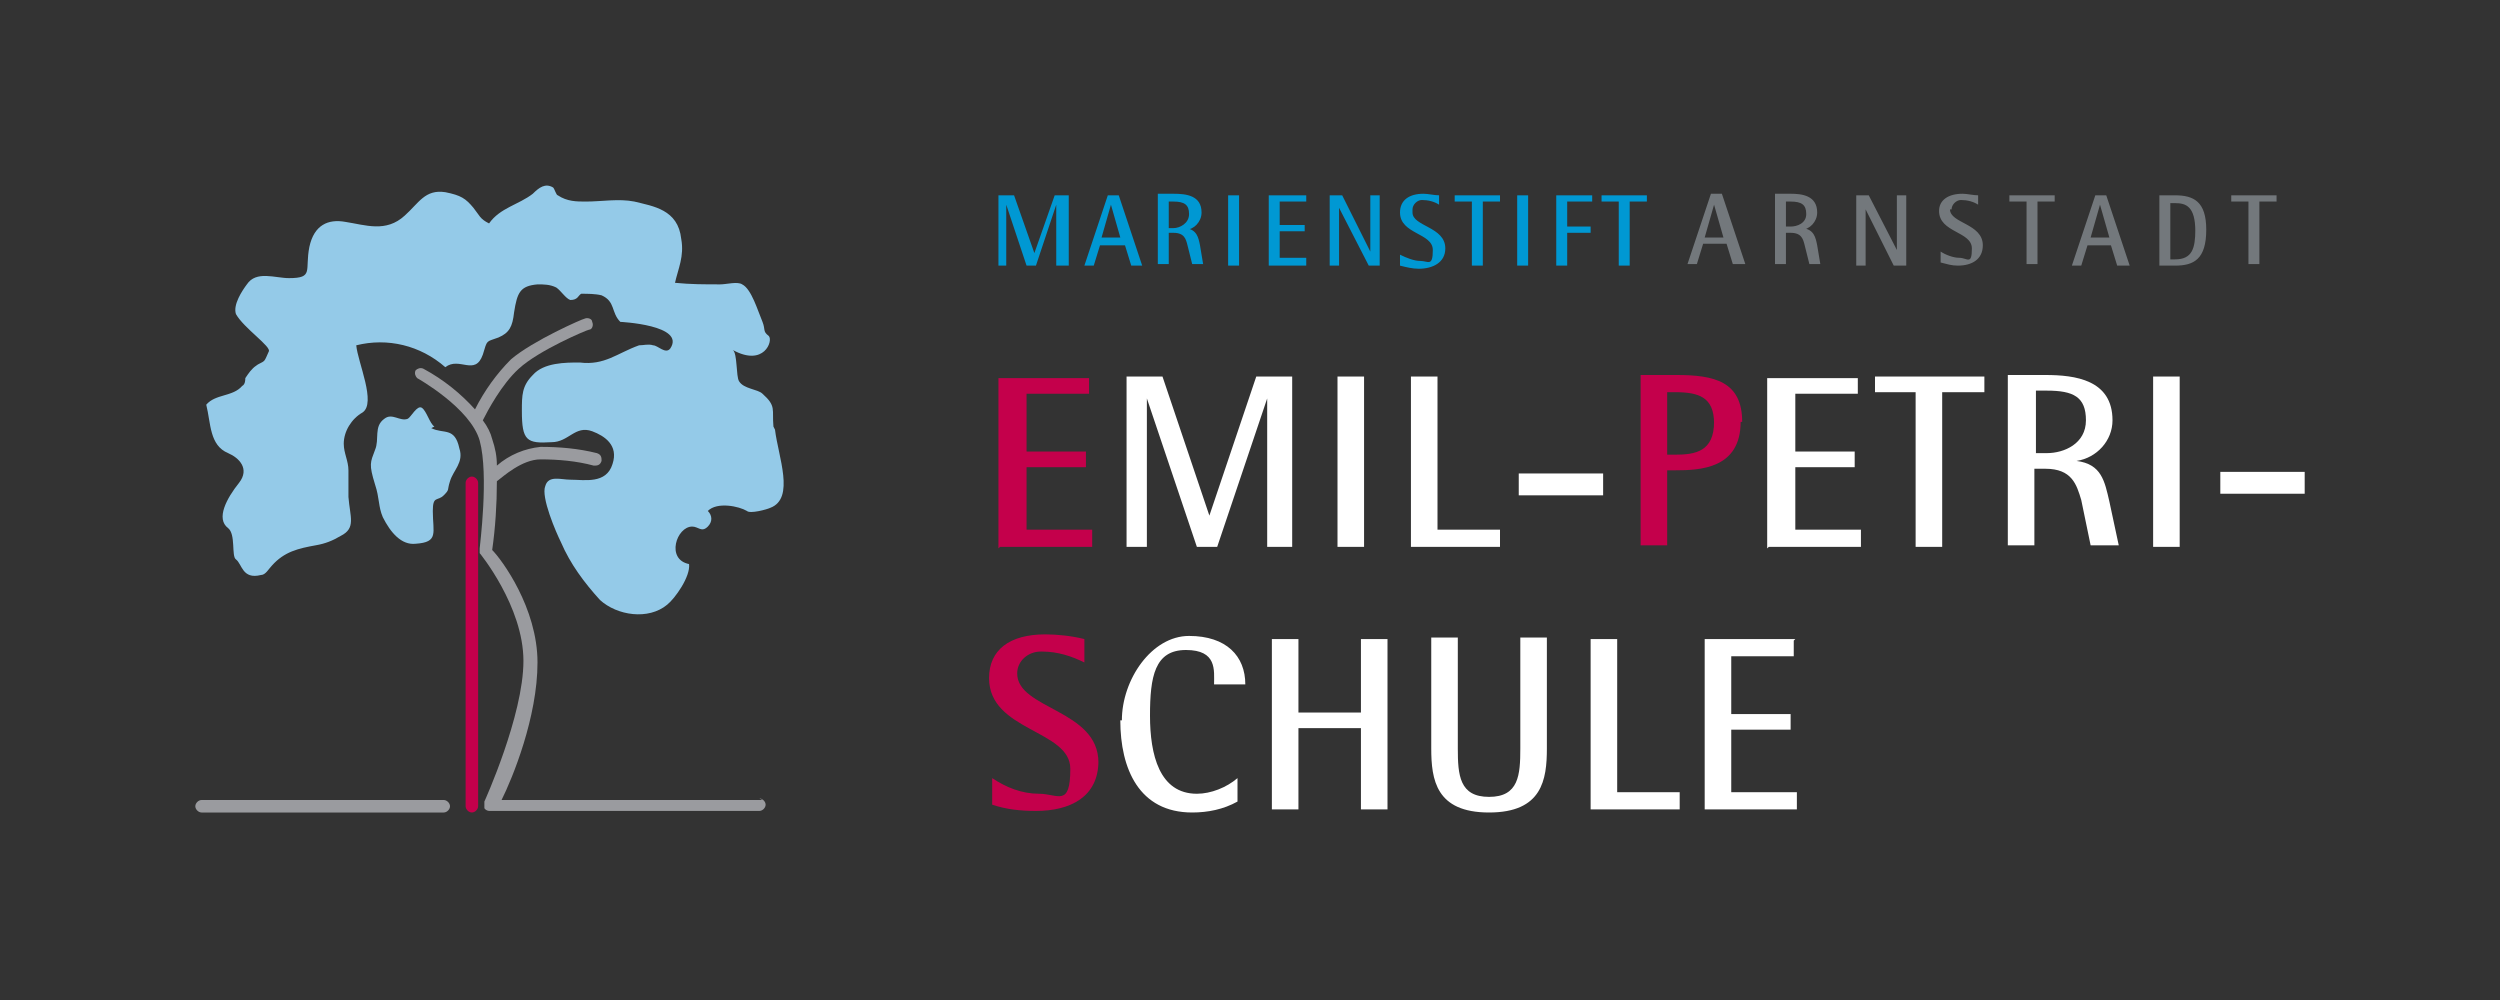
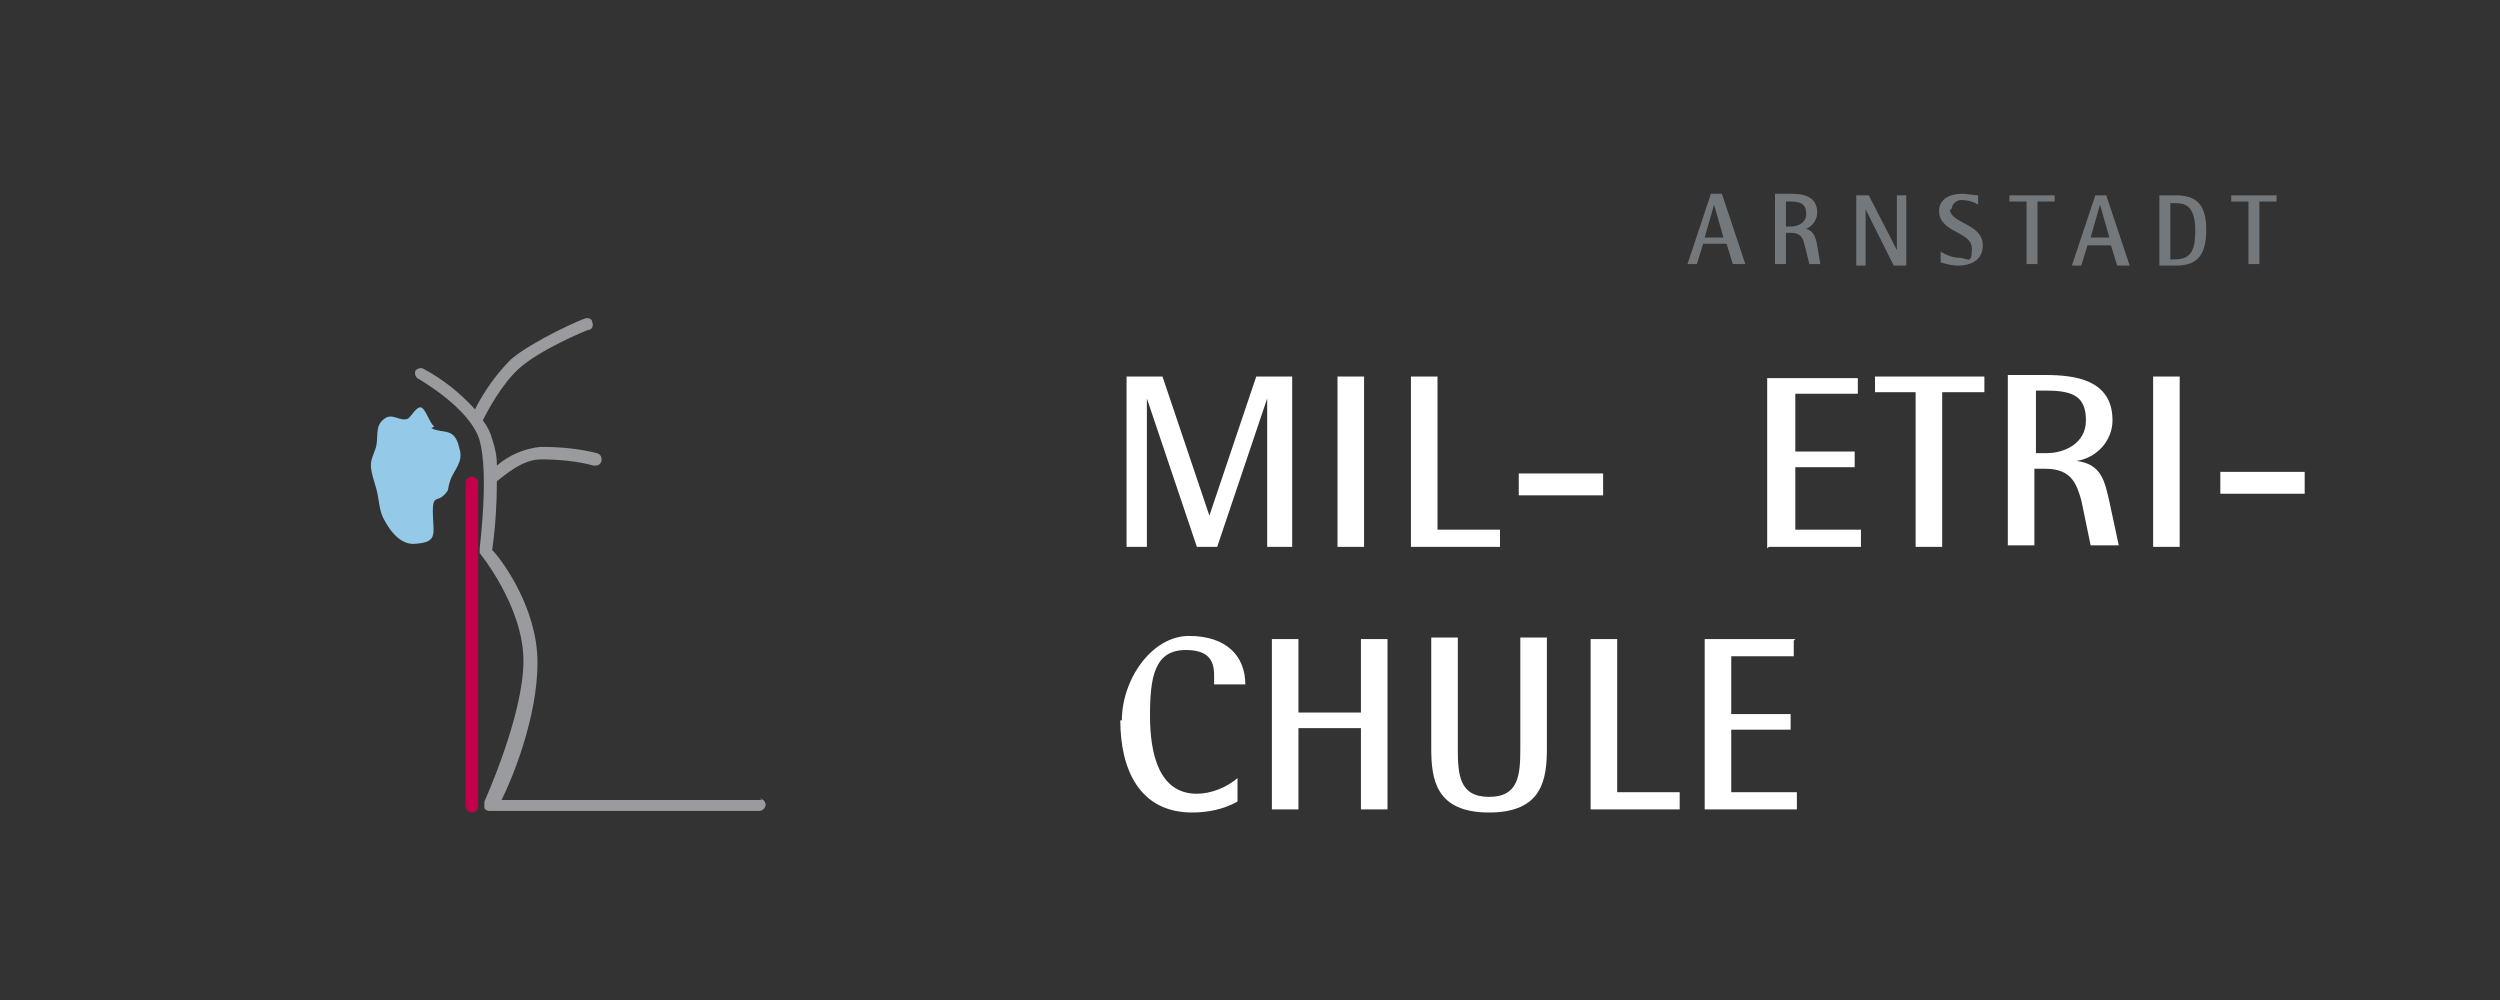
<svg xmlns="http://www.w3.org/2000/svg" id="Ebene_1" version="1.1" viewBox="0 0 160 64">
  <rect x="0" y="0" width="160" height="64" fill="#333333" stroke="none" />
  <defs>
    <style>
      .st0 {
        fill: #9a9b9f;
      }

      .st1 {
        fill: #fff;
      }

      .st2 {
        fill: #0098d3;
      }

      .st3 {
        fill: #73787c;
      }

      .st4 {
        fill: #c4004b;
      }

      .st5 {
        fill: #94cae8;
      }
    </style>
  </defs>
  <g id="Gruppe_410">
    <g id="Gruppe_375">
-       <path id="Pfad_287" class="st4" d="M111.5,27c0-2.6-1.8-3-4.2-3h-2.3v10.9h1.7v-4.8h.5c1.6,0,4.2-.1,4.2-3.1M109.7,27c0,1.9-1.2,2.1-2.5,2.1h-.5v-4h.5c1.5,0,2.5.3,2.5,2M70.3,48.8c0-3.4-5.2-3.4-5.2-5.7,0-.8.7-1.4,1.5-1.4,0,0,0,0,.1,0,1,0,1.9.3,2.7.7v-1.5c-.8-.2-1.7-.3-2.5-.3-2.3,0-3.6,1-3.6,2.8,0,3.4,5.2,3.3,5.2,5.8s-.8,1.6-2,1.6c-1.1,0-2.1-.4-3-1v1.7c.9.3,1.8.4,2.8.4,2.2,0,4-.9,4-3.2M64,35h5.9v-1.1h-4.2v-4h3.8v-1h-3.8v-3.7h4v-1h-5.8v10.9Z" />
-     </g>
+       </g>
    <path id="Pfad_288" class="st1" d="M147.5,30.2h-5.4v1.4h5.4v-1.4ZM137.8,35h1.7v-10.9h-1.7v10.9ZM132.9,29.5h0c1.3-.2,2.3-1.3,2.3-2.6,0-2.6-2.4-2.9-4.3-2.9h-2.4v10.9h1.7v-4.9h.7c1.7,0,2,1,2.3,2l.6,2.9h1.8l-.6-2.8c-.3-1.3-.5-2.4-2.1-2.6M131,29h-.7v-4h.7c1.7,0,2.5.4,2.5,1.9s-1.4,2.1-2.5,2.1M124.4,25.1h2.6v-1h-7v1h2.6v9.9h1.7v-9.9ZM113.2,35h5.9v-1.1h-4.2v-4h3.8v-1h-3.8v-3.7h4v-1h-5.8v10.9ZM114.9,40.9h-5.8v10.9h5.9v-1.1h-4.2v-4h3.8v-1h-3.8v-3.7h4v-1ZM101.7,51.8h5.8v-1.1h-4v-9.8h-1.7v10.9ZM97.2,31.7h5.4v-1.4h-5.4v1.4ZM97.3,47.9c0,1.7-.1,3.1-2,3.1s-2-1.4-2-3.1v-7.1h-1.7v7.1c0,2,.3,4.1,3.7,4.1s3.7-2.1,3.7-4.1v-7.1h-1.7v7.1ZM90.2,35h5.8v-1.1h-4v-9.8h-1.7v10.9ZM87.1,51.8h1.7v-10.9h-1.7v4.7h-4v-4.7h-1.7v10.9h1.7v-5.2h4v5.2ZM85.6,35h1.7v-10.9h-1.7v10.9ZM81.1,35h1.6v-10.9h-2.3l-3,8.9h0l-3-8.9h-2.3v10.9h1.3v-9.5h0l3.2,9.5h1.3l3.2-9.5h0v9.5ZM71.7,46.1c0,3.1,1.2,5.9,4.6,5.9,1,0,2-.2,2.9-.7v-1.5c-.7.6-1.7,1-2.6,1-2.4,0-3-2.5-3-5s.3-4.2,2.3-4.2,1.8,1.3,1.8,2.2h2c0-1.8-1.2-3.1-3.6-3.1s-4.3,2.8-4.3,5.4" />
    <g id="Gruppe_376">
-       <path id="Pfad_289" class="st2" d="M105.4,12.9v-.4h-2.9v.4h1.1v4.1h.7v-4.1h1.1ZM100.3,12.9h1.6v-.4h-2.3v4.5h.7v-2.1h1.5v-.4h-1.5v-1.5ZM97.1,17h.7v-4.5h-.7v4.5ZM94.9,12.9h1.1v-.4h-2.9v.4h1.1v4.1h.7v-4.1ZM90.4,13.4c0-.3.3-.6.6-.6,0,0,0,0,0,0,.4,0,.8.1,1.1.3v-.6c-.3,0-.7-.1-1-.1-.9,0-1.5.4-1.5,1.2,0,1.4,2.1,1.3,2.1,2.4s-.3.7-.8.7c-.4,0-.9-.2-1.3-.4v.7c.4.1.8.2,1.2.2.9,0,1.7-.4,1.7-1.3,0-1.4-2.1-1.4-2.1-2.3M87.6,17h.7v-4.5h-.6v3.6h0l-1.8-3.6h-.8v4.5h.6v-3.7h0l1.9,3.7ZM81.2,17h2.4v-.5h-1.7v-1.7h1.6v-.4h-1.6v-1.5h1.7v-.4h-2.4v4.5ZM78.6,17h.7v-4.5h-.7v4.5ZM75.9,14.7h0c.5,0,1-.5,1-1.1,0-1.1-1-1.2-1.8-1.2h-1v4.5h.7v-2h.3c.7,0,.8.4.9.8l.3,1.2h.7l-.2-1.2c-.1-.5-.2-1-.9-1.1M75.1,14.6h-.3v-1.7h.3c.7,0,1,.2,1,.8s-.6.9-1,.9M72.4,17h.7l-1.5-4.5h-.7l-1.5,4.5h.6l.4-1.3h1.6l.4,1.3ZM71.8,15.2h-1.3l.6-2.1h0l.6,2.1ZM67.7,17h.7v-4.5h-.9l-1.3,3.7h0l-1.3-3.7h-1v4.5h.5v-3.9h0l1.3,3.9h.6l1.3-3.9h0v3.9Z" />
-     </g>
+       </g>
    <g id="Gruppe_377">
      <path id="Pfad_290" class="st3" d="M145.7,12.9v-.4h-2.9v.4h1.1v4h.7v-4h1.1ZM141.2,14.7c0-1.8-.8-2.2-2-2.2h-1v4.5h1c1.2,0,2-.4,2-2.3M140.5,14.7c0,1.2-.2,1.9-1.3,1.9h-.3v-3.6h.3c.7,0,1.3.2,1.3,1.8M135.6,17h.7l-1.5-4.5h-.7l-1.5,4.5h.6l.4-1.3h1.5l.4,1.3ZM135.1,15.2h-1.3l.6-2.1h0l.6,2.1ZM130.4,12.9h1.1v-.4h-2.9v.4h1.1v4h.7v-4ZM124.9,13.4c0-.3.3-.6.6-.6,0,0,0,0,0,0,.4,0,.8.1,1.1.3v-.6c-.3,0-.7-.1-1-.1-.9,0-1.5.4-1.5,1.1,0,1.4,2.1,1.3,2.1,2.4s-.3.6-.8.6c-.4,0-.9-.2-1.2-.4v.7c.4.1.7.2,1.1.2.9,0,1.6-.4,1.6-1.3,0-1.4-2.1-1.4-2.1-2.3M121.3,17h.7v-4.5h-.6v3.5h0l-1.8-3.5h-.8v4.5h.6v-3.6h0l1.8,3.6ZM115.3,14.7h0c.5,0,1-.5,1-1.1,0-1.1-1-1.2-1.7-1.2h-1v4.5h.7v-2h.3c.7,0,.8.4.9.8l.3,1.2h.7l-.2-1.2c-.1-.5-.2-1-.9-1.1M114.6,14.5h-.3v-1.6h.3c.7,0,1,.2,1,.8s-.6.8-1,.8M111,16.9h.7l-1.5-4.5h-.7l-1.5,4.5h.6l.4-1.3h1.5l.4,1.3ZM110.4,15.2h-1.3l.6-2.1h0l.6,2.1Z" />
    </g>
  </g>
  <g>
-     <path class="st0" d="M28.4,51.2h-15.5c-.2,0-.4.2-.4.4,0,.2.2.4.4.4,0,0,0,0,0,0h15.5c.2,0,.4-.2.4-.4,0,0,0,0,0,0,0-.2-.2-.4-.4-.4" />
    <path class="st0" d="M48.8,51.2h-16.7c.7-1.4,2.3-5.3,2.3-8.8s-2.3-6.6-2.9-7.2c.2-1.4.3-2.9.3-4.4.4-.3,1.6-1.4,2.8-1.4,1.1,0,2.3.1,3.4.4.2,0,.4,0,.5-.3,0,0,0,0,0,0,0-.2,0-.4-.3-.5,0,0,0,0,0,0-1.2-.3-2.4-.4-3.6-.4-1,.1-2,.5-2.8,1.2,0-.6-.1-1.1-.3-1.7-.1-.4-.3-.8-.6-1.2.3-.6,1.2-2.3,2.3-3.3,1.3-1.2,4.4-2.5,4.5-2.5.2,0,.3-.3.2-.5,0,0,0,0,0,0,0-.2-.3-.3-.5-.2,0,0,0,0,0,0-.1,0-3.3,1.4-4.7,2.6-.9.9-1.7,2-2.3,3.2-.9-1-2-1.9-3.3-2.6-.2-.1-.4,0-.5.1-.1.2,0,.4.1.5,0,0,3.4,1.9,4,4,.6,2.2,0,6.8,0,6.9,0,.1,0,.2,0,.3,0,0,2.8,3.4,2.8,6.9s-2.5,9-2.5,9c0,.1,0,.3,0,.4,0,.1.2.2.3.2h17.3c.2,0,.4-.2.4-.4,0,0,0,0,0,0,0-.2-.2-.4-.4-.4,0,0,0,0,0,0" />
    <path class="st4" d="M30.2,52c-.2,0-.4-.2-.4-.4v-20.7c0-.2.2-.4.4-.4,0,0,0,0,0,0,.2,0,.4.2.4.4v20.7c0,.2-.2.4-.4.4" />
-     <path class="st5" d="M49.5,27.3c-.1-1.1.2-1.3-.7-2.1-.3-.3-1.2-.3-1.5-.8-.2-.3-.1-1.8-.4-2,2,1.1,2.6-.6,2.3-.9-.4-.3-.2-.4-.4-.9-.3-.7-.7-2.1-1.3-2.4-.3-.2-1,0-1.4,0-1,0-1.9,0-2.9-.1.2-.9.6-1.7.4-2.8-.2-1.9-1.8-2.1-3-2.4-1-.2-2.1,0-3.1,0-.6,0-1.2,0-1.8-.4-.1,0-.2-.4-.3-.5-.5-.3-.9,0-1.3.4-.9.7-2.1.9-2.8,1.9-.6-.3-.6-.5-1-1-.5-.6-.8-.8-1.8-1-1.3-.2-1.7.7-2.6,1.5-1.2,1.1-2.5.6-3.8.4-1.1-.2-2,.2-2.3,1.6-.3,1.5.3,2-1.3,2-.9,0-2.1-.5-2.7.4-.3.4-.9,1.3-.7,1.9.5.9,2.3,2.1,2.1,2.4-.1.2-.2.5-.3.6-.1.1-.4.2-.5.3-.3.2-.5.5-.7.8,0,.1,0,.4-.2.5-.6.7-1.7.5-2.3,1.2.3,1.2.2,2.6,1.4,3.1.7.3,1.4,1,.7,1.9-.8,1-1.5,2.3-.7,2.9.5.4.2,1.8.5,2,.4.3.4,1.3,1.6,1,.3,0,.5-.4.7-.6.8-.9,1.7-1.1,2.8-1.3.6-.1,1.1-.3,1.6-.6,1-.5.6-1.2.5-2.5,0-.6,0-1.1,0-1.7s-.3-1.1-.3-1.7c0-.8.5-1.6,1.2-2,.9-.6-.3-3.2-.4-4.3,2-.5,4.1,0,5.7,1.4.9-.7,1.9.6,2.4-.8.3-1,.2-.8,1-1.1.7-.3.9-.7,1-1.6.2-1.3.4-1.7,1.5-1.8.4,0,.8,0,1.2.2.3.2.6.7.9.8.5,0,.5-.3.7-.4.4,0,.9,0,1.3.1.9.4.6,1.1,1.2,1.7,0,0,4.2.2,3.2,1.7-.3.4-.8-.2-1.1-.2-.3-.1-.6,0-.9,0-1.4.5-2.2,1.3-3.8,1.1-.9,0-2.3,0-3,.8-.7.7-.7,1.3-.7,2.3,0,1.9.3,2.1,1.9,2,1.1,0,1.5-1.1,2.6-.7.8.3,1.7.9,1.3,2.1-.4,1.3-1.8,1-2.7,1-.6,0-1.4-.3-1.6.4-.3.7.7,3,1,3.6.6,1.4,1.5,2.6,2.5,3.7,1.1,1,3.1,1.3,4.3.3.5-.4,1.5-1.8,1.4-2.6-1.5-.3-.8-2.4.2-2.4.4,0,.6.4,1,0,.3-.3.3-.7,0-1,.6-.6,2-.3,2.5,0,.2.2,1.3-.1,1.5-.2,1.6-.6.5-3.3.3-5" />
    <path class="st5" d="M27.8,27.3c-.3-.2-.5-1-.8-1.2-.3-.2-.7.6-.9.7-.5.2-1-.4-1.5,0-.7.5-.3,1.3-.6,2-.3.8-.4.9,0,2.2.3.9.2,1.4.5,2.1.5,1,1.2,1.8,2.1,1.7,1.5-.1,1.1-.7,1.1-2.1,0-1,.3-.6.7-1,.4-.4.2-.3.4-.9.2-.7.9-1.2.6-2.1-.3-1.4-1-.9-1.8-1.3" />
  </g>
</svg>